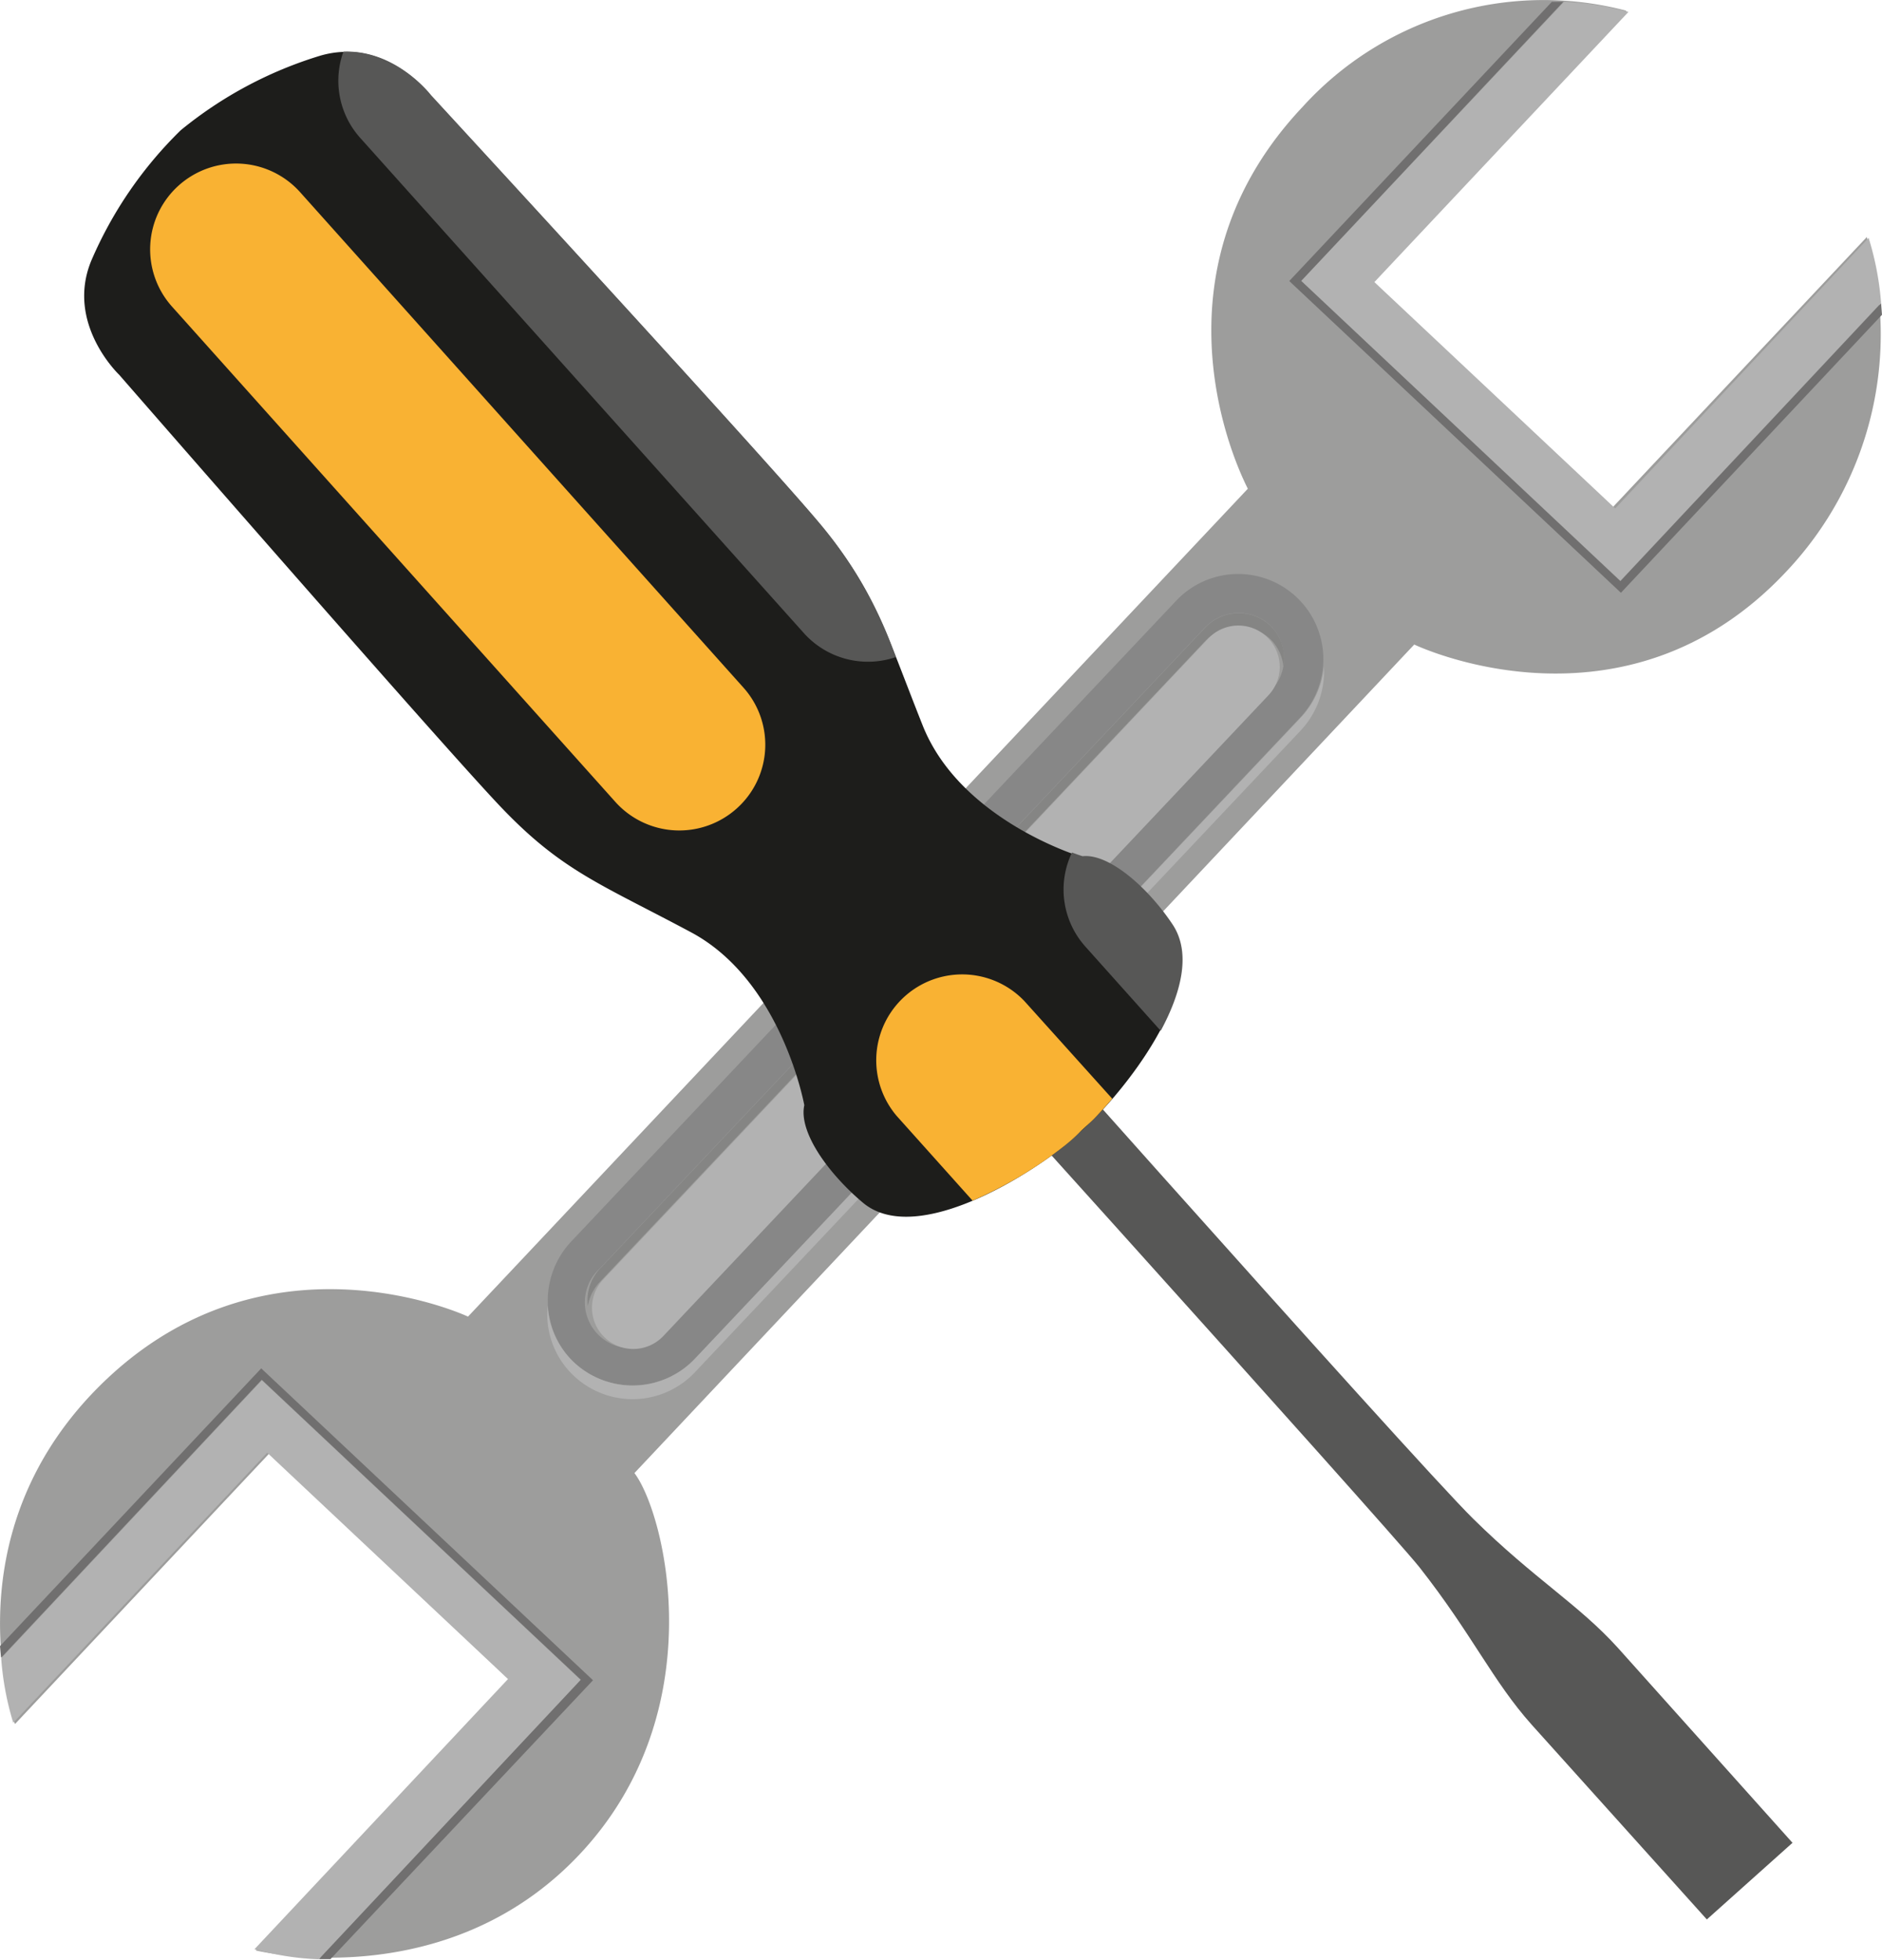
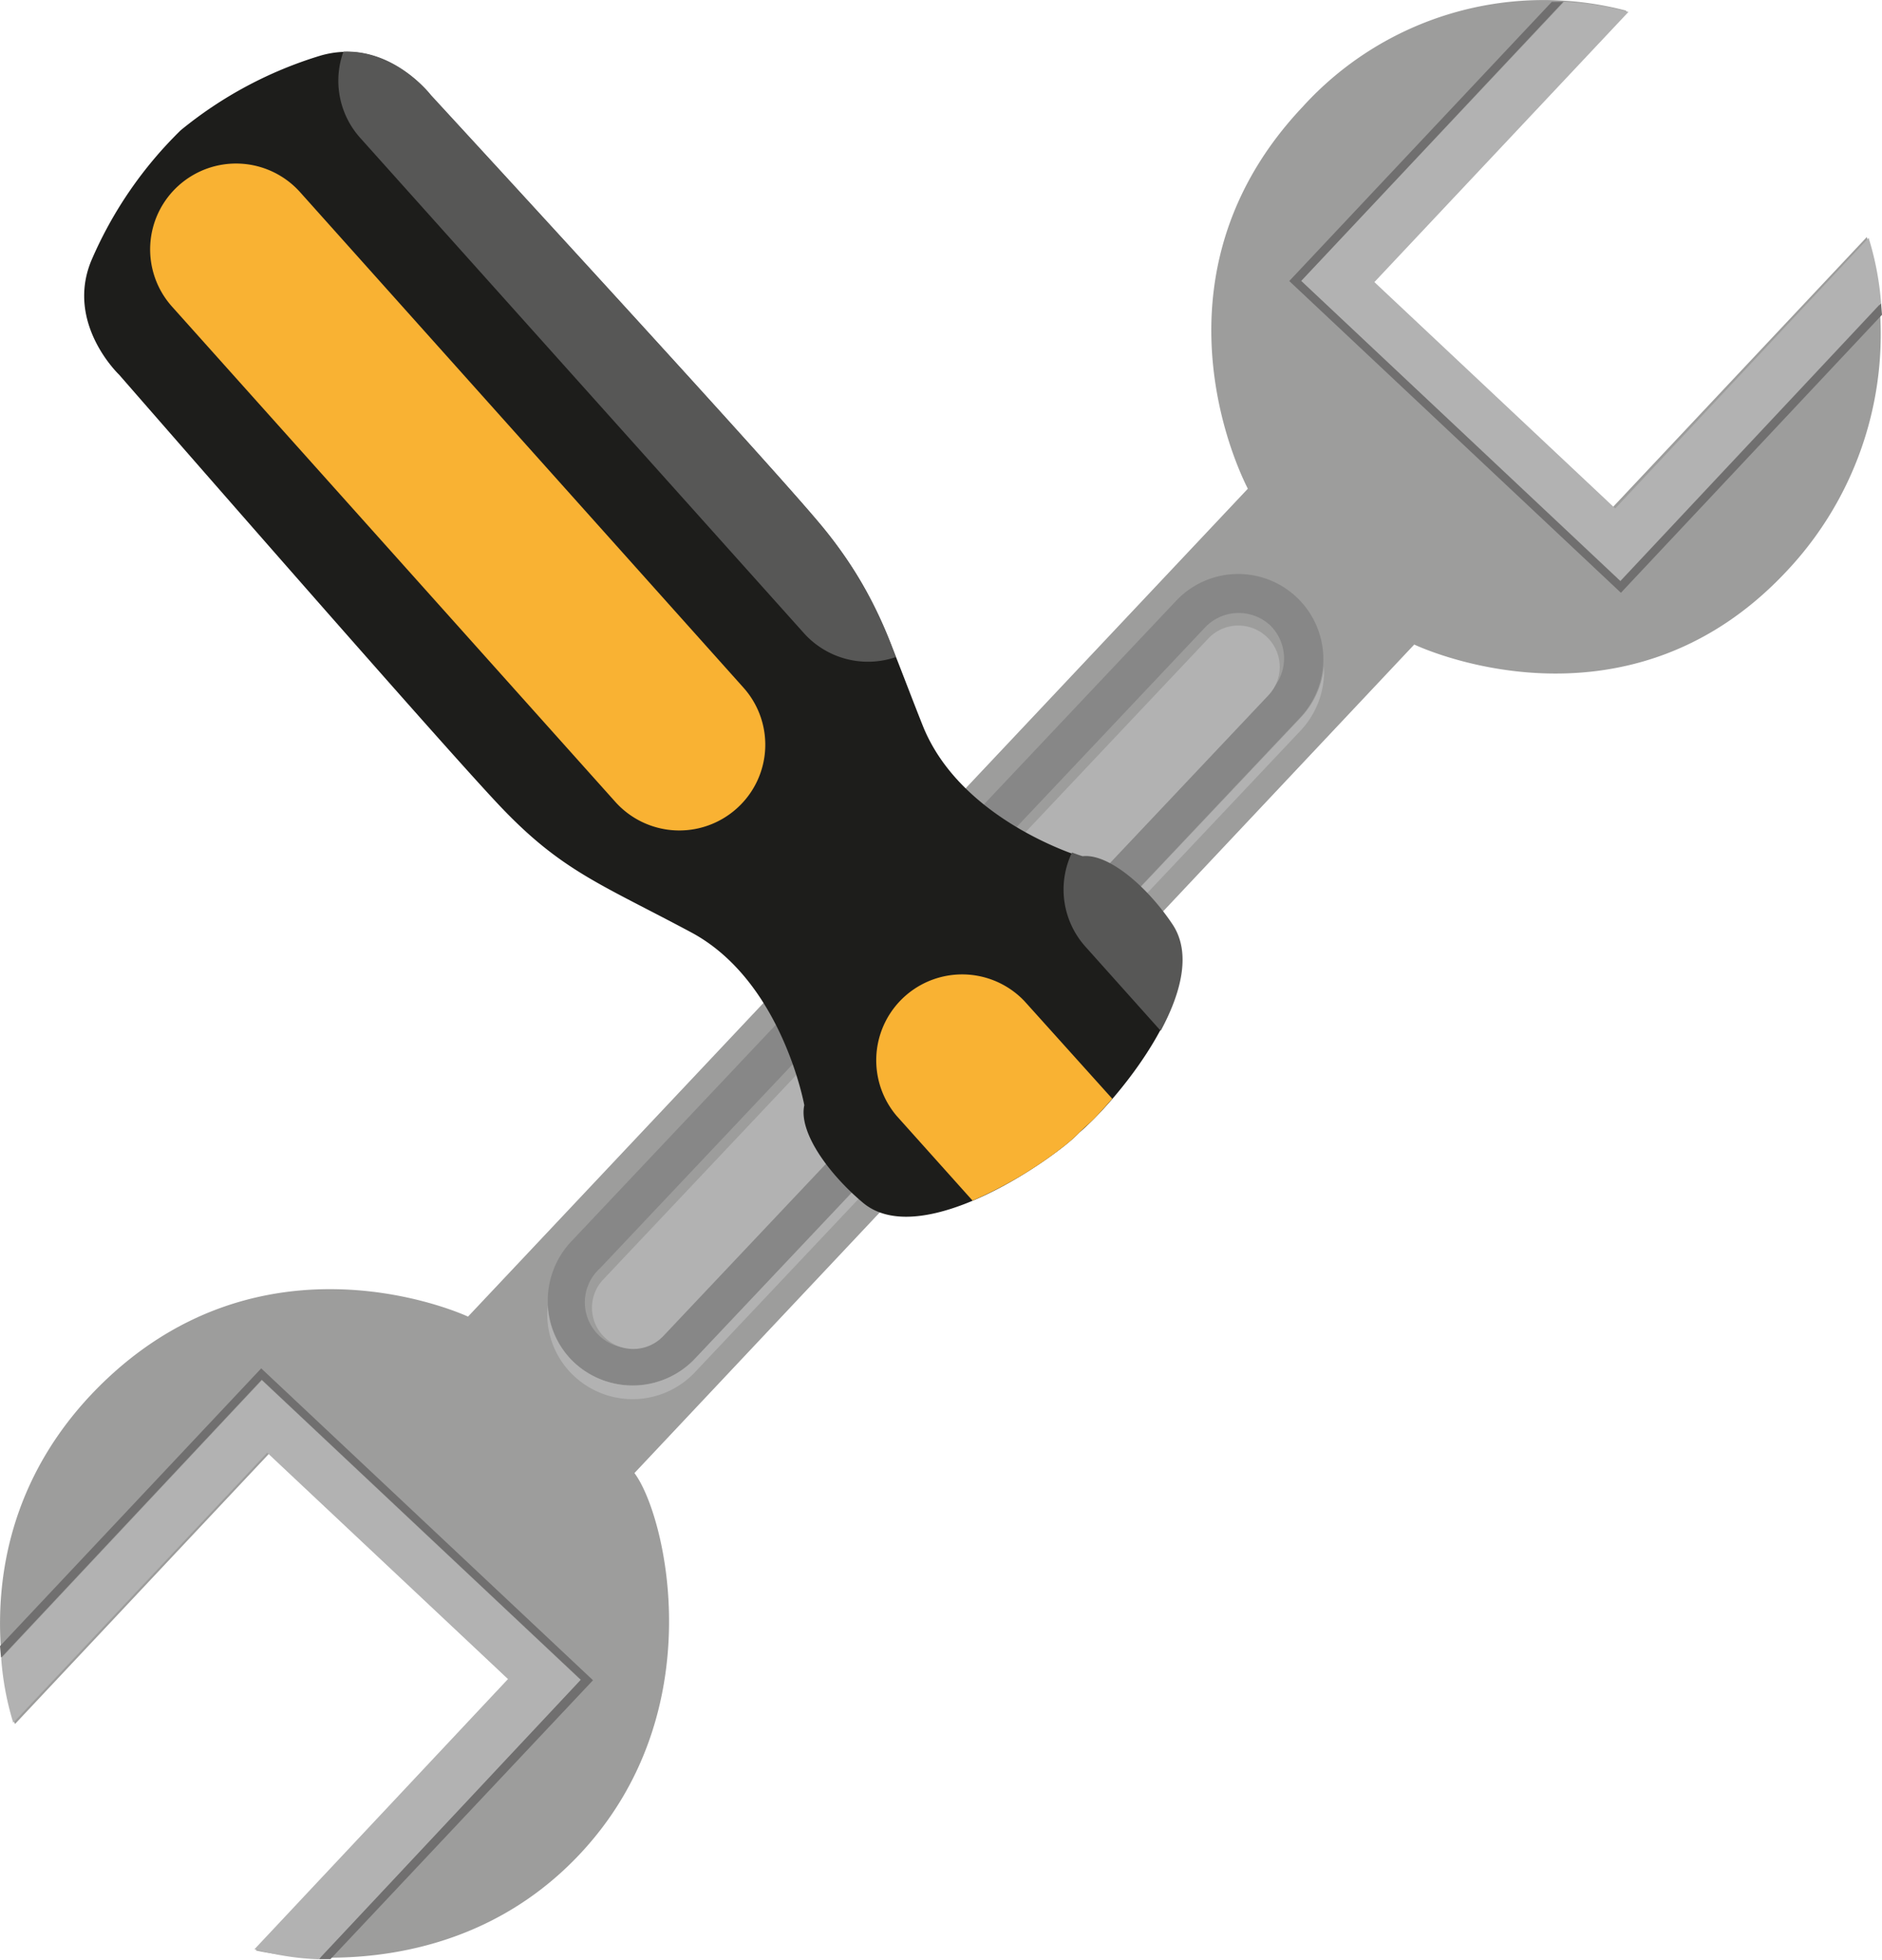
<svg xmlns="http://www.w3.org/2000/svg" viewBox="0 0 142.15 148.04">
  <defs>
    <style>.cls-1{fill:#9d9d9c;}.cls-2{fill:#878787;}.cls-3{fill:#858584;}.cls-4{fill:#b2b2b2;}.cls-5{fill:#706f6f;}.cls-6{fill:#575756;}.cls-7{fill:#1d1d1b;}.cls-8{fill:#f9b233;}</style>
  </defs>
  <g id="Layer_2" data-name="Layer 2">
    <g id="Layer_1-2" data-name="Layer 1">
      <path class="cls-1" d="M38.5,126.93,19.32,147.34s14.32,3.52,24.46-7.26,6.49-25.69,4.14-28.8l58.9-62.59s15.79,7.59,28.07-5.48A26.08,26.08,0,0,0,141,17.91l-19.18,20.4-18.2-17.1L122.84.81A24.58,24.58,0,0,0,98.39,8.07c-11,11.65-6,25.16-4.14,28.85L35.35,99.46S19.49,92,6.86,105.38c-10.63,11.32-5.73,24.86-5.73,24.86l19.32-20.56Z" />
      <path class="cls-2" d="M43.36,102.93a6.51,6.51,0,0,1-.19-9.17L88.84,45.38a6.43,6.43,0,1,1,9.36,8.83L52.53,102.59A6.5,6.5,0,0,1,43.36,102.93ZM95.94,47.24a3.5,3.5,0,0,0-4.94.18L45.33,95.8a3.46,3.46,0,1,0,5,4.75L96,52.17A3.5,3.5,0,0,0,95.94,47.24Z" />
-       <path class="cls-3" d="M44.4,98.66a3.51,3.51,0,0,1,.92-1.83L91,48.46a3.5,3.5,0,0,1,4.94-.19,3.41,3.41,0,0,1,1,2.08,3.44,3.44,0,0,0-1-3.1,3.49,3.49,0,0,0-4.93.18L45.34,95.81A3.5,3.5,0,0,0,44.4,98.66Z" />
      <path class="cls-4" d="M100,50.38a6.53,6.53,0,0,1-1.76,3.84L52.53,102.6a6.48,6.48,0,0,1-9.16.33,6.31,6.31,0,0,1-2-4.29,6.36,6.36,0,0,0,2,5.32,6.47,6.47,0,0,0,9.16-.34L98.18,55.25A6.54,6.54,0,0,0,100,50.38Z" />
      <path class="cls-4" d="M50.1,100.93a3.12,3.12,0,0,1-4.41.12h0a3.1,3.1,0,0,1-.12-4.4l45.7-48.42a3.12,3.12,0,0,1,4.41-.12h0a3.12,3.12,0,0,1,.13,4.41Z" />
      <path class="cls-4" d="M98.28,21.22l24.11,22.66,19.69-21a22.32,22.32,0,0,0-.94-4.91L122,38.41l-18.19-17.1L123,.9a21.34,21.34,0,0,0-4.86-.77Z" />
      <path class="cls-5" d="M97.38,21.23l25.05,23.55,19.72-21-.07-.88-19.69,21L98.28,21.22,118.08.14l-.87,0Z" />
      <path class="cls-4" d="M43.88,126.93l-24.1-22.66-19.69,21A22,22,0,0,0,1,130.14l19.18-20.4,18.19,17.1L19.22,147.25a20.91,20.91,0,0,0,4.86.76Z" />
      <path class="cls-5" d="M44.79,126.93,19.73,103.37,0,124.35l.08.88,19.69-21,24.1,22.66L24.09,148l.87,0Z" />
-       <path class="cls-6" d="M111.29,114.75c-4.62-4.54-43.48-48.35-43.48-48.35l-4,3.56s41.06,45.47,43.4,48.43c4,5.09,5.53,8.6,8.49,11.91L128.92,145l6.47-5.79-13.2-14.74C119.23,121.2,115.9,119.29,111.29,114.75Z" />
      <path class="cls-7" d="M61.77,39.41c-4.33-5.16-29.24-32.2-29.24-32.2s-3.39-4.46-8.35-3A30.7,30.7,0,0,0,13.65,9.84h0A30.64,30.64,0,0,0,6.9,19.68C4.92,24.45,9,28.31,9,28.31S33.12,56,37.77,60.9s7.57,5.86,14.43,9.53,8.55,13.06,8.55,13.06c-.44,2,1.77,5.12,4.41,7.35C68.88,94,76.72,89.47,80.4,86.56c.39-.31.76-.63,1.12-1h0c.37-.32.72-.65,1.07-1C85.88,81.26,91.2,74,88.52,69.92c-1.83-2.77-4.8-5.41-6.83-5.19,0,0-9.13-2.71-12-9.93S66.09,44.57,61.77,39.41Z" />
      <path class="cls-8" d="M56.14,51.93a6.46,6.46,0,0,1-.5,9.15h0a6.49,6.49,0,0,1-9.16-.5L13,23.17a6.48,6.48,0,0,1,.5-9.16h0a6.49,6.49,0,0,1,9.16.5Z" />
      <path class="cls-6" d="M82,71.53l5.67,6.34c1.54-2.86,2.32-5.85.92-8-1.83-2.77-4.8-5.41-6.82-5.19,0,0-.3-.09-.8-.28A6.46,6.46,0,0,0,82,71.53Z" />
      <path class="cls-6" d="M27.21,10.42,60.72,47.83a6.5,6.5,0,0,0,6.94,1.81,31.9,31.9,0,0,0-5.87-10.25C57.46,34.23,32.55,7.18,32.55,7.18S29.93,3.75,25.94,3.9A6.47,6.47,0,0,0,27.21,10.42Z" />
      <path class="cls-8" d="M77.38,75.63a6.49,6.49,0,0,0-9.67,8.65l5.75,6.42a31.72,31.72,0,0,0,6.94-4.14c.39-.31.76-.63,1.12-1s.72-.65,1.07-1,.93-1,1.42-1.56Z" />
    </g>
  </g>
</svg>